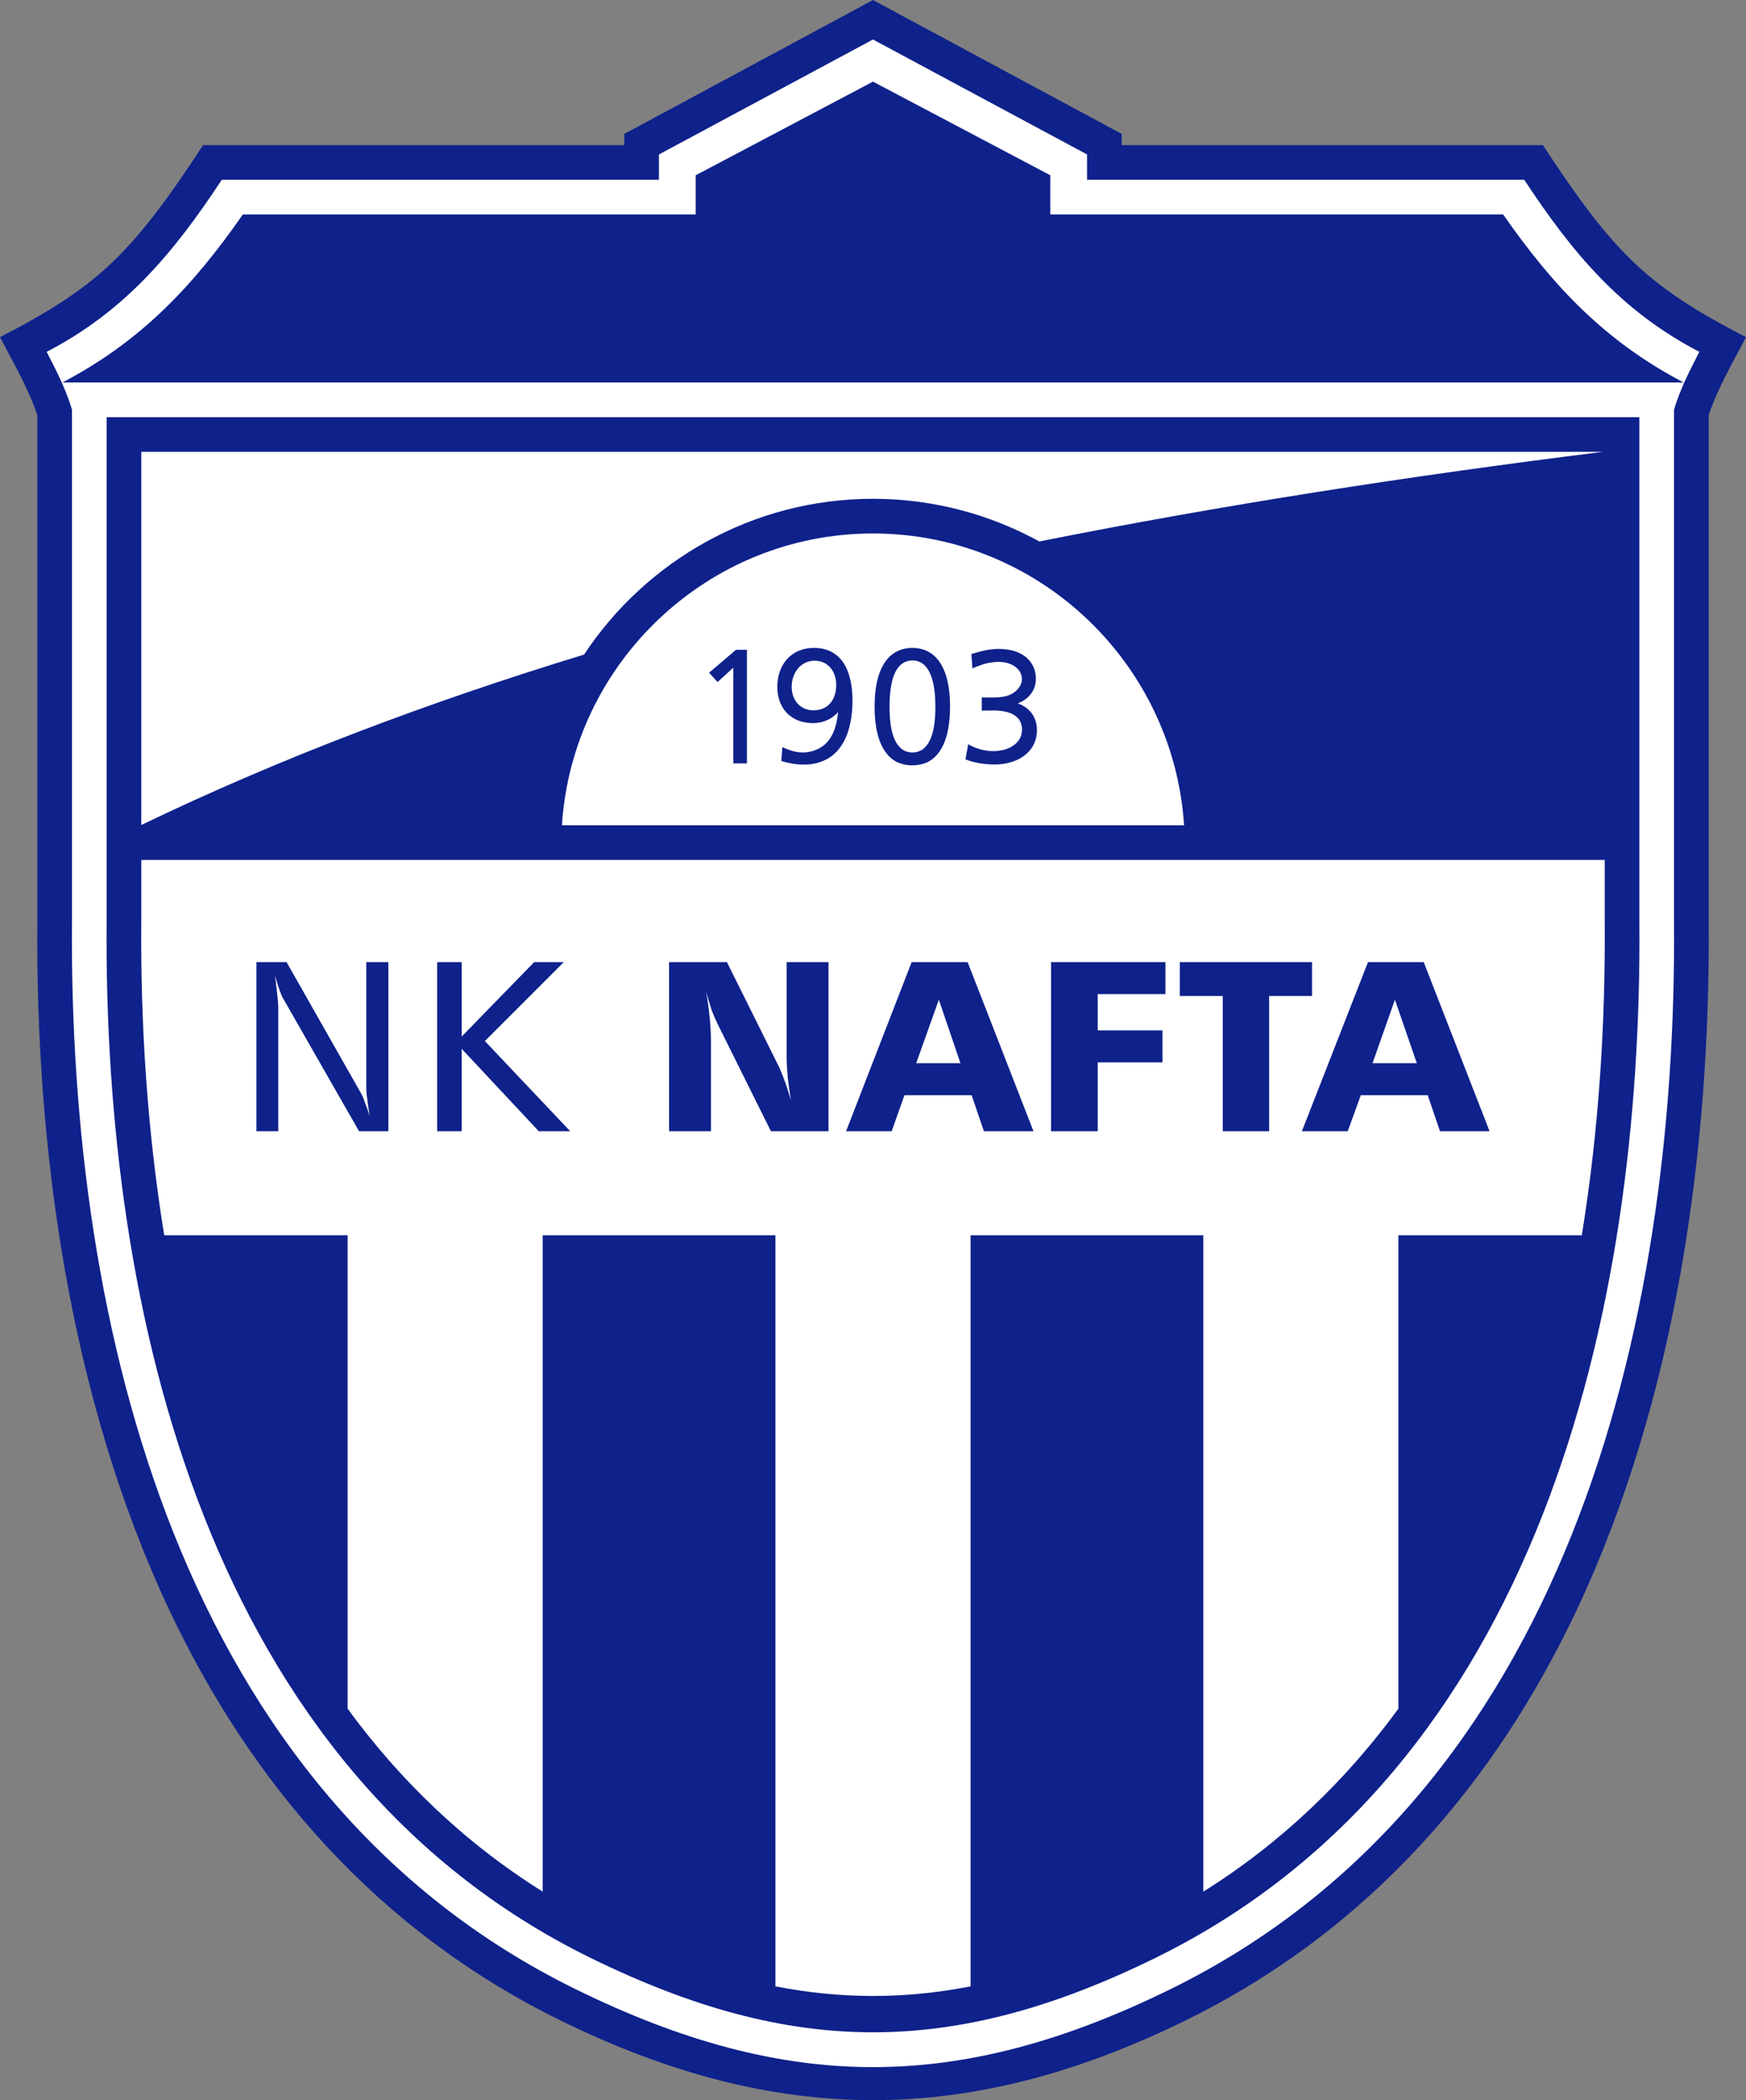
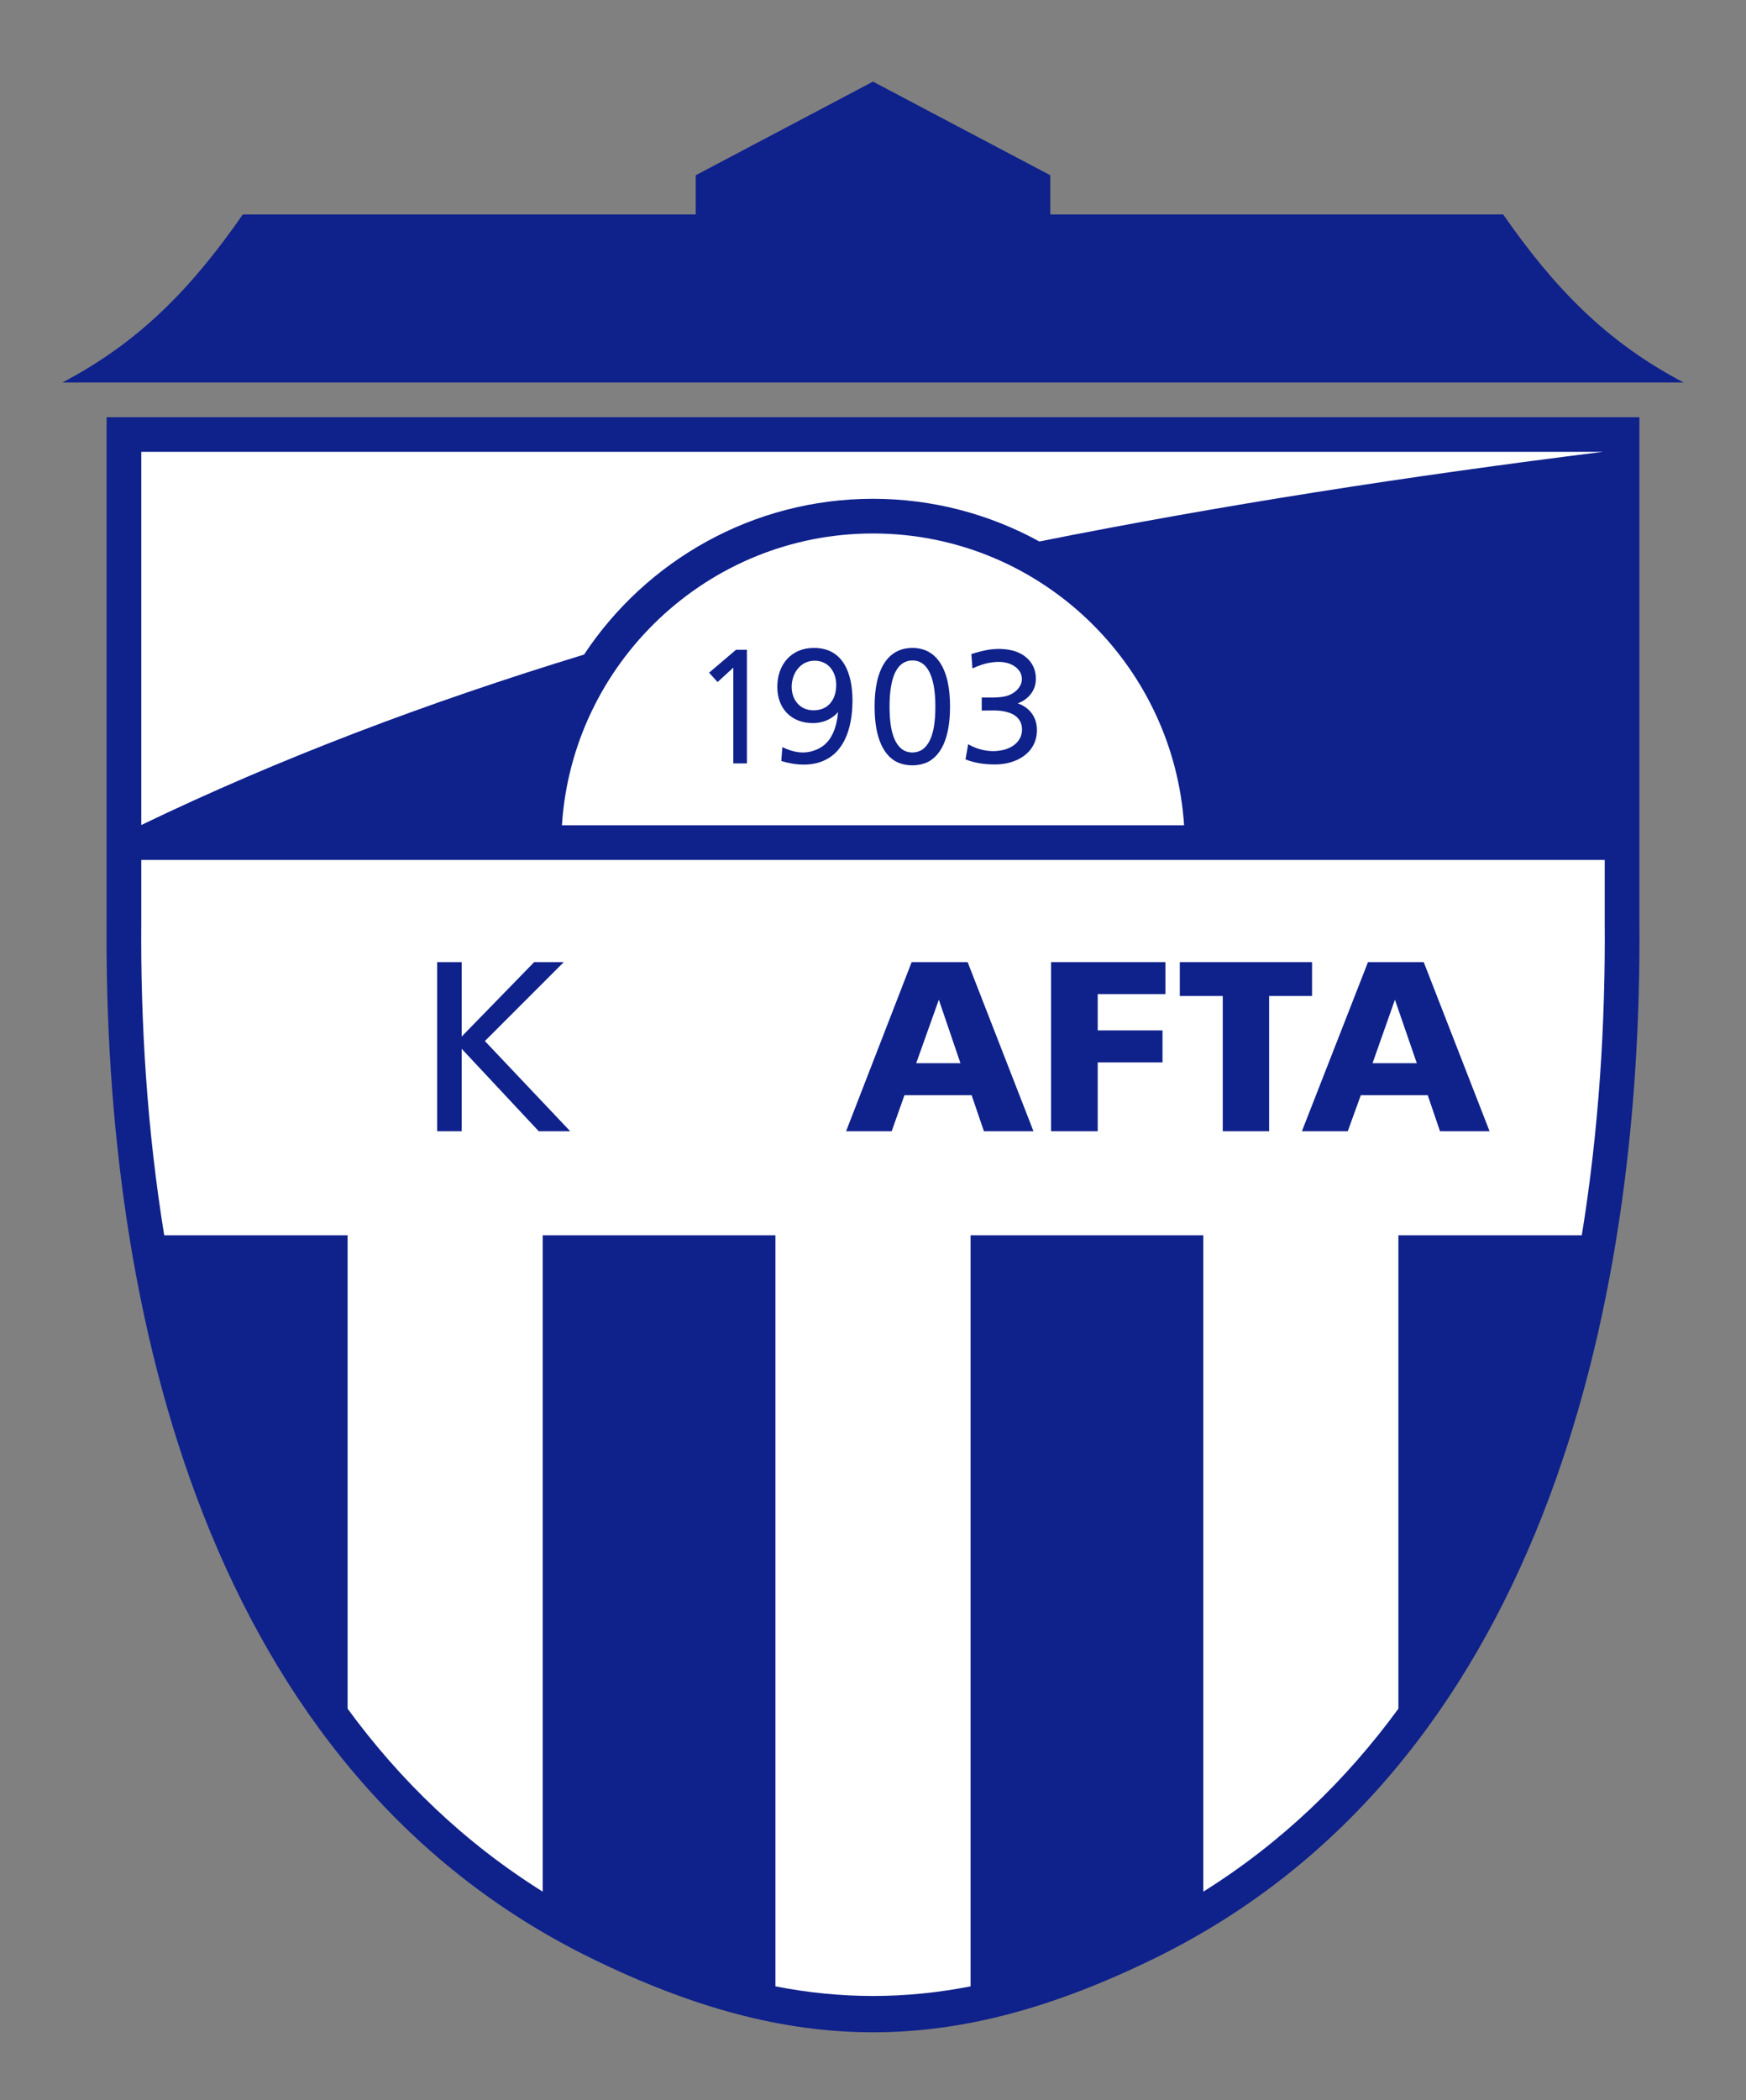
<svg xmlns="http://www.w3.org/2000/svg" width="275.3pt" height="330.93pt" viewBox="0 0 275.3 330.93" version="1.1">
  <rect x="0" y="0" width="275.3" height="330.93" fill="#808080" stroke="none" />
  <defs>
    <clipPath id="clip1">
      <path d="M 0 0 L 275.301 0 L 275.301 330.93 L 0 330.93 Z M 0 0 " />
    </clipPath>
  </defs>
  <g id="surface1">
    <g clip-path="url(#clip1)" clip-rule="nonzero">
-       <path style=" stroke:none;fill-rule:nonzero;fill:rgb(5.884%,12.939%,54.492%);fill-opacity:1;" d="M 88.391 318.383 C 59.262 304.094 39.508 280.852 26.648 253.613 C 10.969 220.285 5.59 181.07 5.883 145.094 L 5.883 65.402 C 4.457 61.156 2.059 57.078 0 53.129 C 7.102 49.43 13.367 45.859 19.082 39.973 C 24.082 34.805 28.078 28.836 32.027 22.867 L 98.434 22.867 L 98.434 21.102 L 137.648 0.004 L 176.863 21.102 L 176.863 22.867 L 243.273 22.867 C 247.223 28.836 251.219 34.805 256.219 39.973 C 261.934 45.859 268.199 49.43 275.301 53.129 C 273.242 57.078 270.844 61.156 269.414 65.402 L 269.414 145.094 C 269.711 181.07 264.328 220.285 248.652 253.613 C 235.789 280.852 216.035 304.094 186.91 318.383 C 152.781 335.113 122.52 335.113 88.391 318.383 " />
-     </g>
-     <path style=" stroke:none;fill-rule:nonzero;fill:rgb(100%,100%,100%);fill-opacity:1;" d="M 90.785 313.465 C 28.285 282.824 10.844 208.938 11.348 145.133 L 11.348 64.562 C 11.098 63.68 10.762 62.754 10.34 61.703 C 9.5 59.559 8.406 57.5 7.355 55.441 C 19.754 49.012 27.402 39.805 34.969 28.328 L 103.898 28.328 L 103.898 24.34 L 137.648 6.223 L 171.402 24.34 L 171.402 28.328 L 240.332 28.328 C 247.898 39.805 255.547 49.012 267.945 55.441 C 266.895 57.5 265.801 59.559 264.961 61.703 C 264.539 62.754 264.203 63.68 263.953 64.562 L 263.953 145.133 C 264.457 208.938 247.016 282.824 184.516 313.465 C 151.184 329.816 124.117 329.816 90.785 313.465 " />
+       </g>
    <path style=" stroke:none;fill-rule:nonzero;fill:rgb(5.884%,12.939%,54.492%);fill-opacity:1;" d="M 258.488 65.738 L 16.812 65.738 L 16.812 145.176 C 16.309 206.75 32.699 278.918 93.184 308.551 C 125 324.141 150.301 324.141 182.117 308.551 C 242.602 278.918 258.992 206.75 258.488 145.176 " />
    <path style=" stroke:none;fill-rule:nonzero;fill:rgb(100%,100%,100%);fill-opacity:1;" d="M 22.277 135.508 L 22.277 145.219 C 22.148 161.316 23.203 178.086 25.891 194.645 L 54.809 194.645 L 54.809 269.25 C 63.047 280.516 73.219 290.352 85.574 298.082 L 85.574 194.645 L 122.266 194.645 L 122.266 313.004 C 132.605 315.023 142.695 315.023 153.035 313.004 L 153.035 194.645 L 189.727 194.645 L 189.727 298.082 C 202.086 290.352 212.254 280.516 220.492 269.25 L 220.492 194.645 L 249.41 194.645 C 252.102 178.086 253.148 161.316 253.023 145.219 L 253.023 135.508 " />
    <path style=" stroke:none;fill-rule:nonzero;fill:rgb(100%,100%,100%);fill-opacity:1;" d="M 88.602 130.047 L 186.699 130.047 C 185.902 117.773 180.562 106.676 172.367 98.48 C 163.457 89.57 151.184 84.062 137.648 84.062 C 111.633 84.062 90.238 104.449 88.602 130.047 " />
    <path style=" stroke:none;fill-rule:nonzero;fill:rgb(100%,100%,100%);fill-opacity:1;" d="M 252.73 71.199 L 22.277 71.199 L 22.277 130.004 C 44.008 119.535 67.332 110.711 92.09 103.145 C 101.883 88.352 118.695 78.598 137.648 78.598 C 147.105 78.598 156.059 81.035 163.879 85.324 C 192.289 79.648 222.004 75.027 252.73 71.199 " />
-     <path style=" stroke:none;fill-rule:nonzero;fill:rgb(5.884%,12.939%,54.492%);fill-opacity:1;" d="M 40.434 151.605 L 45.184 151.605 L 56.953 172.328 C 57.121 172.621 57.328 173.086 57.539 173.715 C 57.789 174.344 58.043 175.059 58.297 175.898 C 58.129 174.934 58.004 174.051 57.918 173.254 C 57.789 172.496 57.75 171.824 57.75 171.234 L 57.75 151.605 L 61.238 151.605 L 61.238 178.254 L 56.613 178.254 L 44.637 157.324 C 44.469 157.07 44.301 156.648 44.09 156.062 C 43.879 155.473 43.629 154.676 43.375 153.75 C 43.543 155.18 43.668 156.27 43.754 157.027 C 43.836 157.828 43.879 158.375 43.879 158.711 L 43.879 178.254 L 40.434 178.254 " />
    <path style=" stroke:none;fill-rule:nonzero;fill:rgb(5.884%,12.939%,54.492%);fill-opacity:1;" d="M 68.93 151.605 L 72.797 151.605 L 72.797 163.336 L 84.23 151.605 L 88.895 151.605 L 76.453 164.047 L 89.906 178.254 L 84.945 178.254 L 72.797 165.266 L 72.797 178.254 L 68.93 178.254 " />
-     <path style=" stroke:none;fill-rule:nonzero;fill:rgb(5.884%,12.939%,54.492%);fill-opacity:1;" d="M 105.496 151.605 L 114.617 151.605 L 122.562 167.578 C 122.855 168.082 123.148 168.84 123.527 169.805 C 123.906 170.773 124.285 171.949 124.703 173.336 C 124.496 172.035 124.328 170.816 124.199 169.723 C 124.117 168.586 124.031 167.578 124.031 166.695 L 124.031 151.605 L 130.633 151.605 L 130.633 178.254 L 121.555 178.254 L 113.316 161.695 C 112.938 160.938 112.559 160.098 112.223 159.215 C 111.93 158.332 111.633 157.324 111.34 156.27 C 111.633 157.867 111.801 159.34 111.93 160.684 C 112.055 162.031 112.098 163.207 112.098 164.215 L 112.098 178.254 L 105.496 178.254 " />
    <path style=" stroke:none;fill-rule:nonzero;fill:rgb(5.884%,12.939%,54.492%);fill-opacity:1;" d="M 143.746 151.605 L 152.57 151.605 L 162.953 178.254 L 155.137 178.254 L 153.203 172.578 L 142.609 172.578 L 140.594 178.254 L 133.406 178.254 Z M 148.031 157.531 L 144.461 167.535 L 151.438 167.535 " />
    <path style=" stroke:none;fill-rule:nonzero;fill:rgb(5.884%,12.939%,54.492%);fill-opacity:1;" d="M 165.727 151.605 L 183.758 151.605 L 183.758 156.648 L 173.082 156.648 L 173.082 162.367 L 183.297 162.367 L 183.297 167.41 L 173.082 167.41 L 173.082 178.254 L 165.727 178.254 " />
    <path style=" stroke:none;fill-rule:nonzero;fill:rgb(5.884%,12.939%,54.492%);fill-opacity:1;" d="M 186.027 151.605 L 206.875 151.605 L 206.875 156.945 L 200.109 156.945 L 200.109 178.254 L 192.797 178.254 L 192.797 156.945 L 186.027 156.945 " />
    <path style=" stroke:none;fill-rule:nonzero;fill:rgb(5.884%,12.939%,54.492%);fill-opacity:1;" d="M 215.699 151.605 L 224.484 151.605 L 234.867 178.254 L 227.051 178.254 L 225.117 172.578 L 214.566 172.578 L 212.508 178.254 L 205.277 178.254 Z M 219.945 157.531 L 216.414 167.535 L 223.395 167.535 " />
    <path style=" stroke:none;fill-rule:nonzero;fill:rgb(5.884%,12.939%,54.492%);fill-opacity:1;" d="M 9.836 60.273 L 265.465 60.273 C 253.191 53.844 244.996 45.27 237.012 33.793 L 165.602 33.793 L 165.602 27.617 L 137.648 12.863 L 109.699 27.617 L 109.699 33.793 L 38.289 33.793 C 30.305 45.27 22.105 53.844 9.836 60.273 " />
    <path style=" stroke:none;fill-rule:nonzero;fill:rgb(5.884%,12.939%,54.492%);fill-opacity:1;" d="M 116.047 102.391 L 117.77 102.391 L 117.77 120.293 L 115.629 120.293 L 115.629 105.203 L 113.145 107.473 L 111.801 106.004 " />
    <path style=" stroke:none;fill-rule:nonzero;fill:rgb(5.884%,12.939%,54.492%);fill-opacity:1;" d="M 131.852 107.938 C 131.852 105.879 130.633 104.113 128.445 104.113 C 126.176 104.113 124.828 106.129 124.828 108.23 C 124.828 110.289 126.133 111.93 128.277 111.93 C 130.715 111.93 131.852 110.082 131.852 107.938 M 123.191 119.914 C 123.234 119.199 123.316 118.445 123.359 117.73 C 125.125 118.57 126.934 118.949 128.867 118.066 C 131.176 117.059 131.934 114.535 132.145 112.184 C 132.102 112.266 132.02 112.309 131.977 112.391 C 130.969 113.441 129.578 113.945 128.191 113.945 C 124.746 113.945 122.562 111.637 122.562 108.23 C 122.562 104.742 124.746 102.094 128.32 102.094 C 133.152 102.094 134.414 106.426 134.414 110.375 C 134.414 113.906 133.531 118.148 130.043 119.789 C 127.941 120.797 125.379 120.59 123.191 119.914 " />
    <path style=" stroke:none;fill-rule:nonzero;fill:rgb(5.884%,12.939%,54.492%);fill-opacity:1;" d="M 143.871 104.07 C 141.645 104.07 140.805 106.297 140.508 108.105 C 140.34 109.031 140.258 110.078 140.258 111.297 C 140.258 113.316 140.426 116.891 142.359 118.148 C 143.242 118.738 144.504 118.695 145.387 118.148 C 147.316 116.848 147.484 113.359 147.484 111.297 C 147.484 110.121 147.402 109.031 147.234 108.105 C 146.898 106.254 146.059 104.07 143.871 104.07 M 143.871 102.094 C 147.148 102.094 148.789 104.531 149.422 107.434 C 149.672 108.566 149.797 109.871 149.797 111.34 C 149.797 114.285 149.293 118.402 146.434 120 C 144.922 120.797 142.777 120.797 141.266 120 C 138.406 118.402 137.902 114.285 137.902 111.34 C 137.902 109.871 138.027 108.566 138.281 107.434 C 138.91 104.531 140.551 102.094 143.871 102.094 " />
    <path style=" stroke:none;fill-rule:nonzero;fill:rgb(5.884%,12.939%,54.492%);fill-opacity:1;" d="M 160.473 110.836 C 162.32 111.469 163.496 112.98 163.496 115.039 C 163.496 118.652 160.262 120.461 156.898 120.461 C 155.305 120.461 153.746 120.254 152.234 119.664 L 152.656 117.27 C 154.379 118.273 156.48 118.652 158.453 118.109 C 159.969 117.645 161.145 116.594 161.145 114.953 C 161.145 113.398 160.094 112.52 158.707 112.184 C 157.445 111.844 156.059 111.973 154.797 111.973 L 154.797 109.91 C 156.02 109.91 157.574 109.996 158.75 109.66 C 160.348 109.195 161.734 107.645 160.852 105.918 C 160.684 105.625 160.43 105.328 160.094 105.078 C 159.086 104.32 157.742 104.195 156.523 104.363 C 155.387 104.488 154.336 104.867 153.328 105.328 L 153.16 103.062 C 153.957 102.809 154.758 102.598 155.598 102.43 C 156.984 102.18 158.453 102.18 159.844 102.559 C 161.945 103.188 163.332 104.742 163.332 106.969 C 163.332 108.82 162.152 110.207 160.473 110.836 " />
  </g>
</svg>